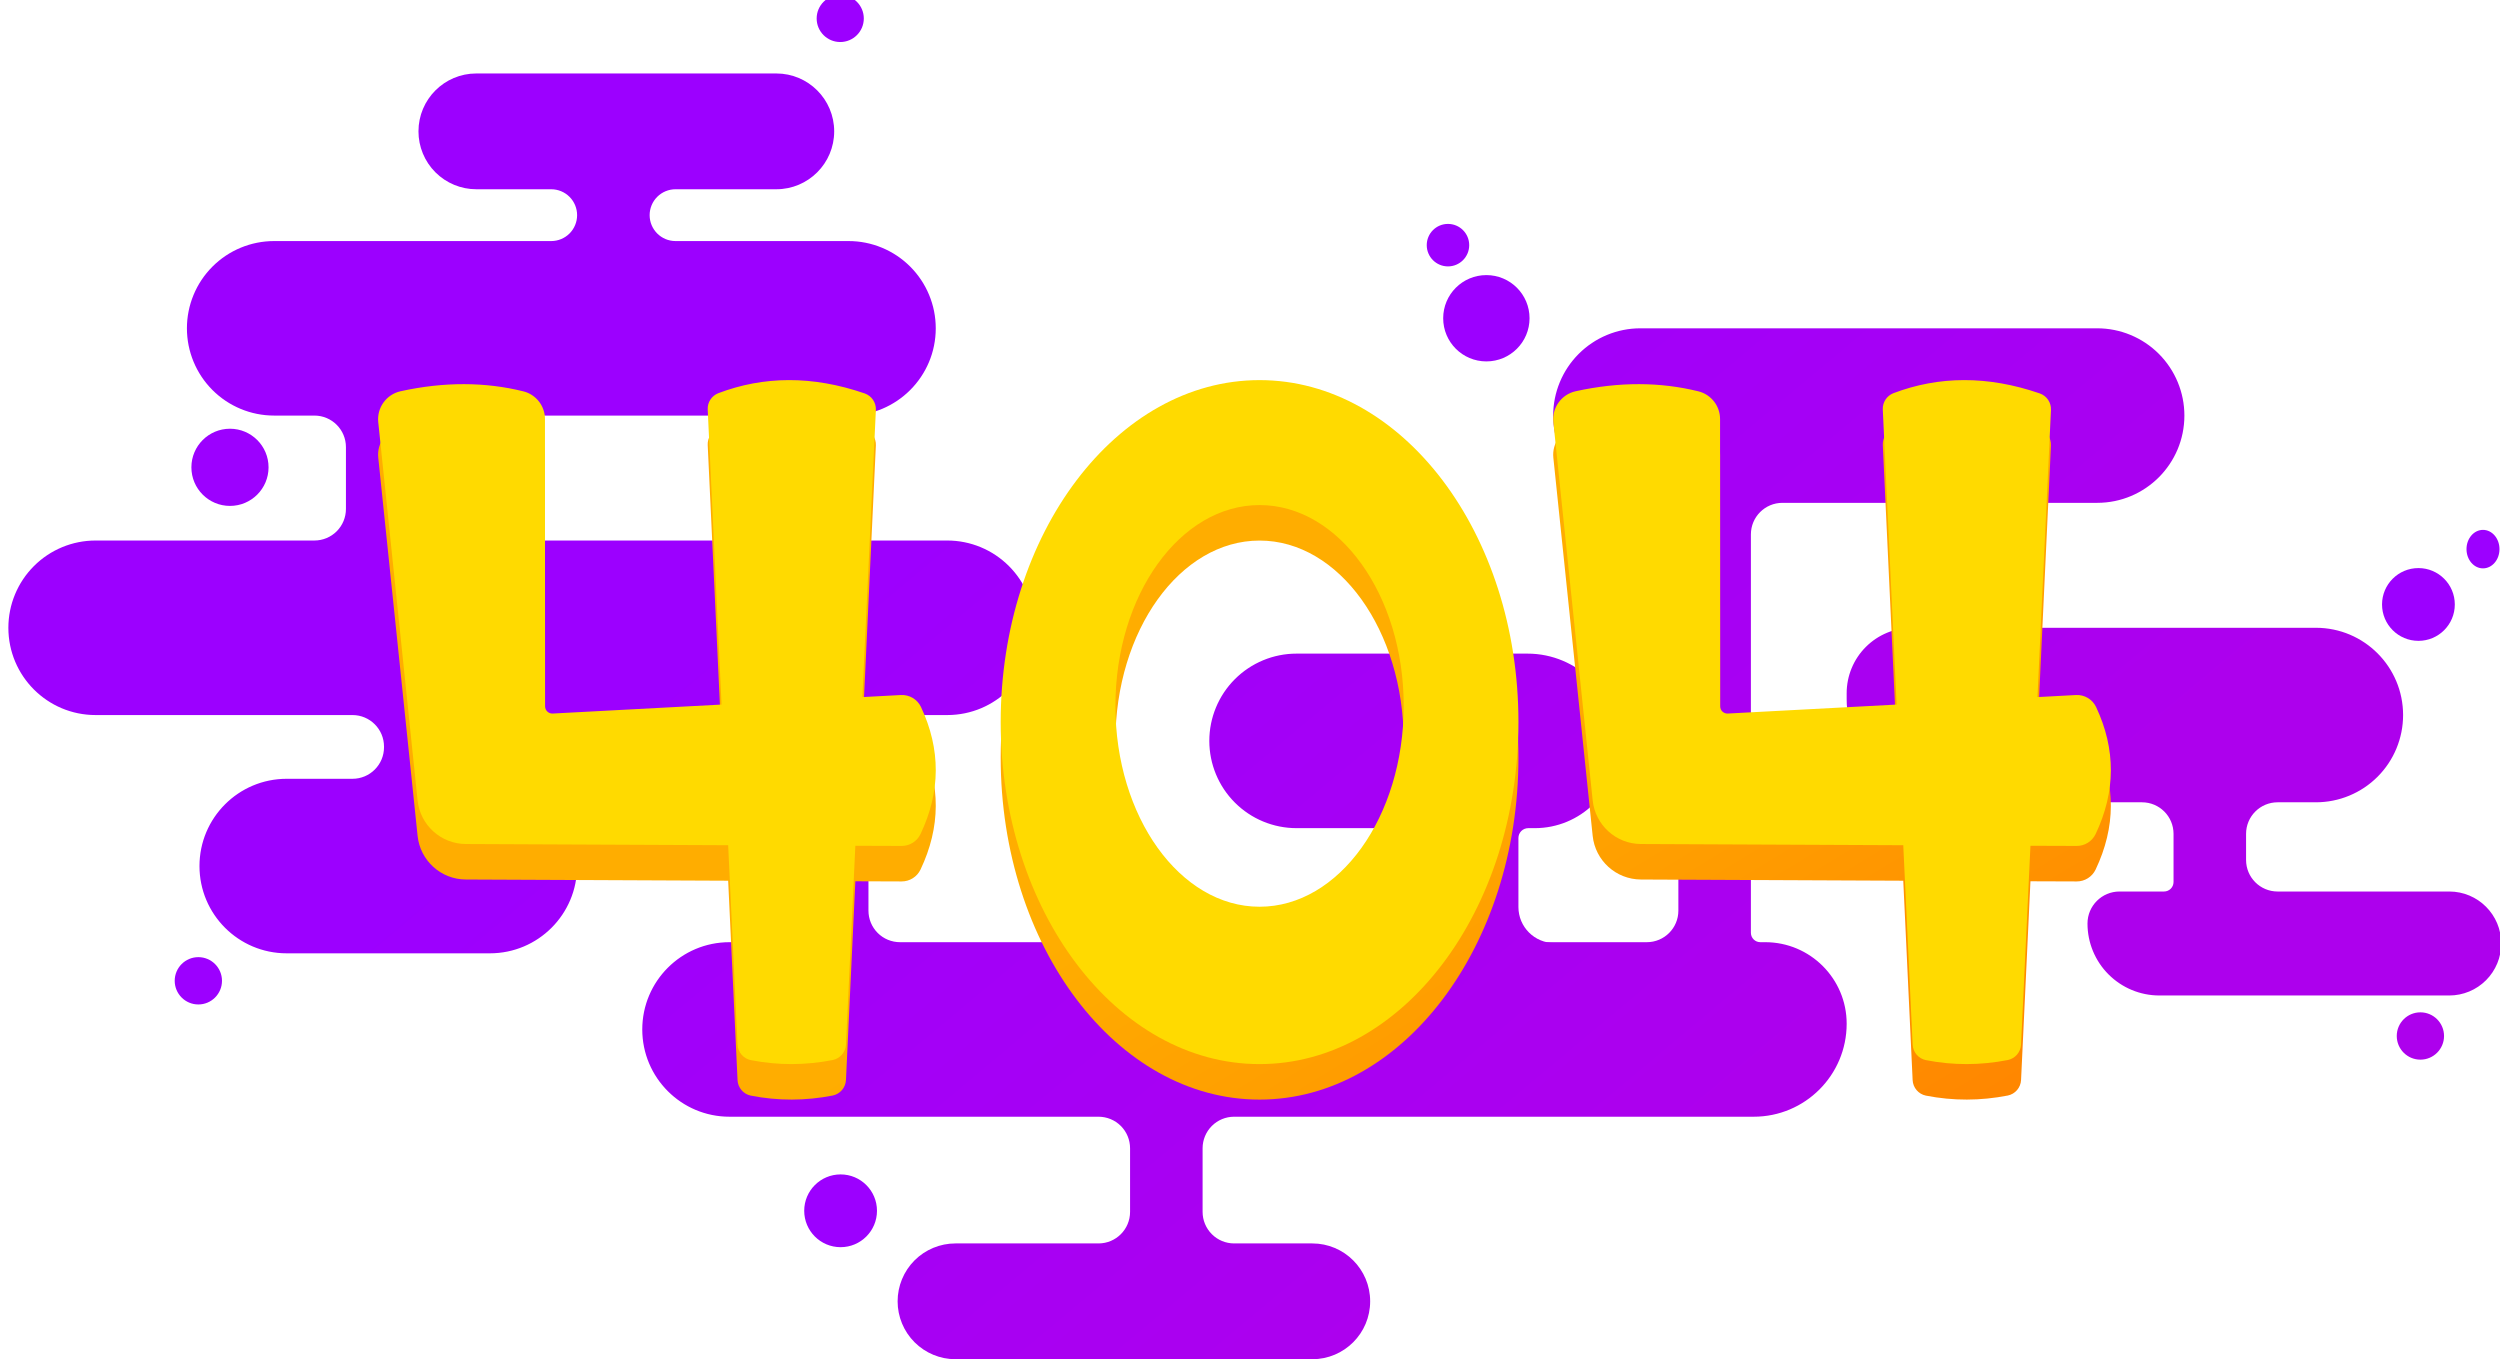
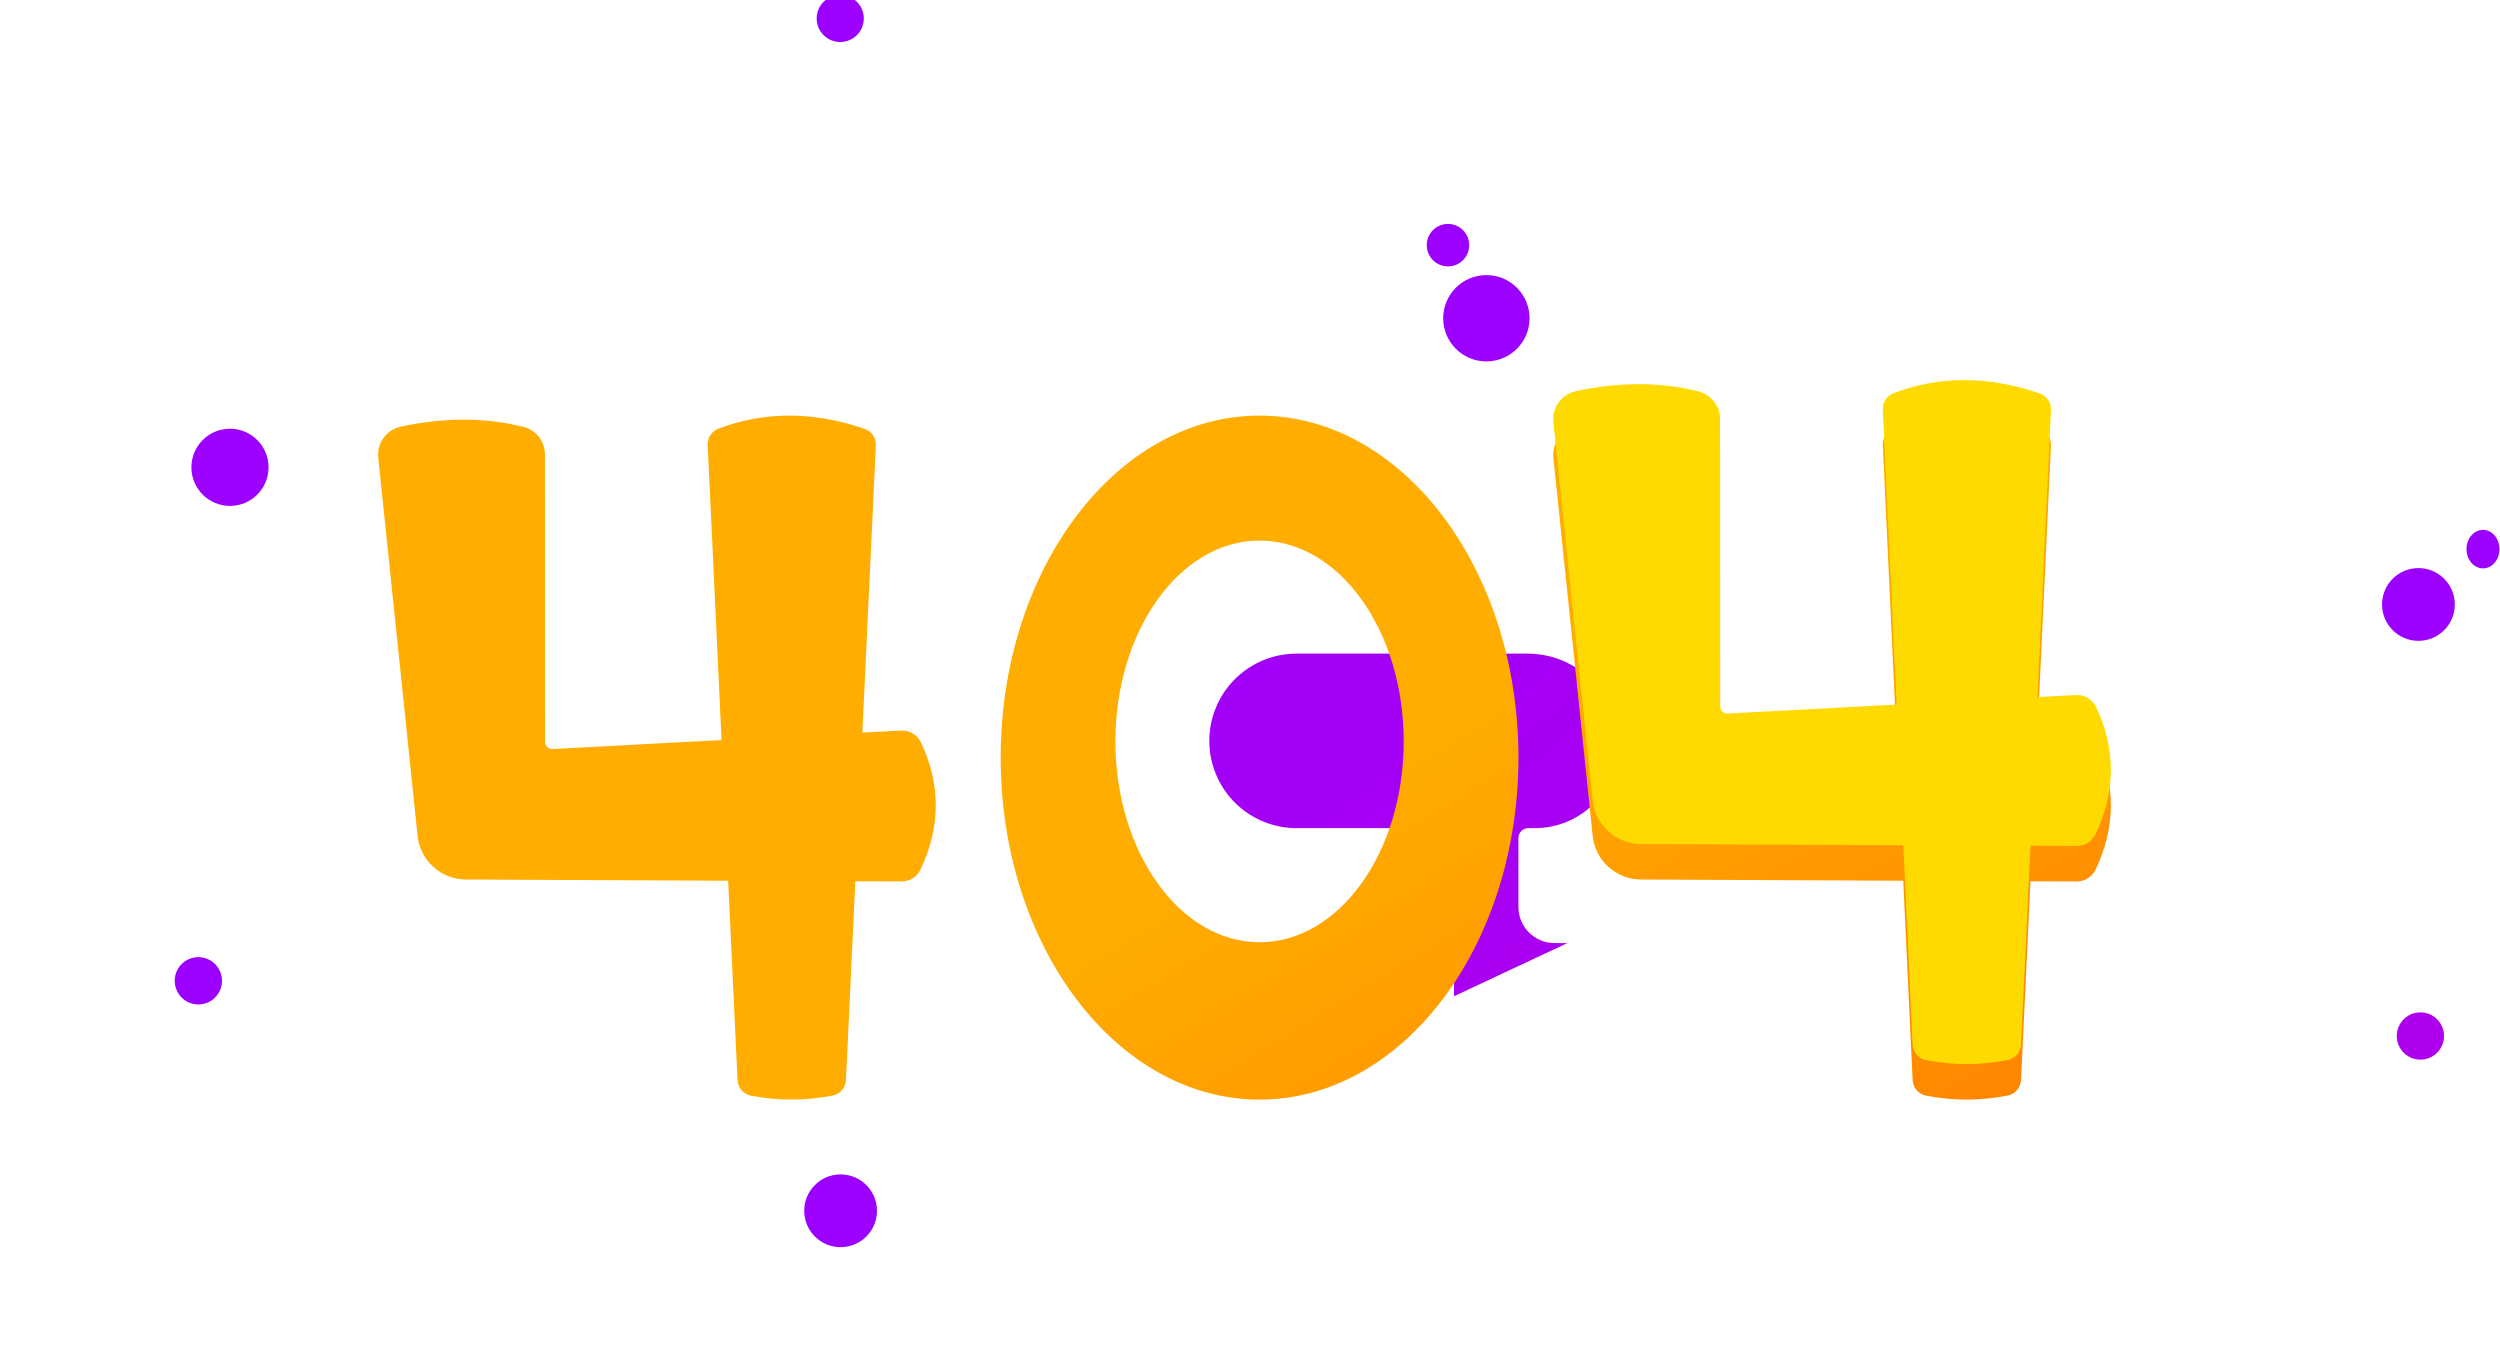
<svg xmlns="http://www.w3.org/2000/svg" width="100%" height="100%" viewBox="0 0 800 435" version="1.1" style="fill-rule:evenodd;clip-rule:evenodd;stroke-linejoin:round;stroke-miterlimit:2;">
  <g id="_404-Image" transform="matrix(1,0,0,0.725,0,0)">
    <rect x="0" y="0" width="800" height="600" style="fill:none;" />
    <g transform="matrix(0.742,0,0,0.672,-4091.77,-219.818)">
      <g transform="matrix(1,0,0,1.524,5090.71,-6229.97)">
-         <path d="M672.692,4395.27C672.692,4392.31 671.516,4389.48 669.423,4387.38C667.331,4385.29 664.493,4384.11 661.533,4384.11C652.797,4384.11 640.31,4384.11 629.225,4384.11C622.608,4384.11 616.262,4381.48 611.584,4376.81C606.905,4372.13 604.276,4365.78 604.276,4359.16L604.276,4359.16C604.276,4345.38 615.446,4334.21 629.225,4334.21L758.614,4334.21C772.393,4334.21 783.563,4345.38 783.563,4359.16C783.563,4359.16 783.563,4359.16 783.563,4359.16C783.563,4372.94 772.393,4384.11 758.614,4384.11C744.034,4384.11 726.351,4384.11 715.129,4384.11C712.169,4384.11 709.331,4385.29 707.239,4387.38C705.146,4389.48 703.971,4392.31 703.971,4395.27C703.971,4395.27 703.971,4395.28 703.971,4395.28C703.971,4401.44 708.966,4406.44 715.129,4406.44C731.825,4406.44 764.091,4406.44 789.757,4406.44C799.731,4406.44 809.297,4410.4 816.349,4417.45C823.402,4424.5 827.364,4434.07 827.364,4444.04C827.364,4444.04 827.364,4444.04 827.364,4444.04C827.364,4464.81 810.527,4481.65 789.757,4481.65L617.874,4481.65C610.364,4481.65 604.276,4487.74 604.276,4495.25L604.276,4521.9C604.276,4529.41 610.364,4535.5 617.874,4535.5C657.223,4535.5 772.218,4535.5 832.339,4535.5C842.313,4535.5 851.879,4539.46 858.931,4546.52C865.984,4553.57 869.946,4563.13 869.946,4573.11L869.946,4573.11C869.946,4593.88 853.109,4610.72 832.339,4610.72L811.939,4610.72C808.333,4610.72 804.874,4612.15 802.324,4614.7C799.774,4617.25 798.341,4620.71 798.341,4624.32C798.341,4642.98 798.341,4676.35 798.341,4695.02C798.341,4698.62 799.774,4702.08 802.324,4704.63C804.874,4707.18 808.333,4708.61 811.939,4708.61C867.67,4708.61 1078.3,4708.61 1134.03,4708.61C1141.54,4708.61 1147.63,4702.53 1147.63,4695.02C1147.63,4659.06 1147.63,4562.05 1147.63,4529.82C1147.63,4527.02 1146.52,4524.33 1144.54,4522.35C1142.56,4520.37 1139.87,4519.26 1137.07,4519.26C1135.26,4519.26 1133.3,4519.26 1131.24,4519.26C1121.27,4519.26 1111.7,4515.3 1104.65,4508.24C1097.6,4501.19 1093.64,4491.63 1093.64,4481.65C1093.64,4481.65 1093.64,4481.65 1093.64,4481.65C1093.64,4471.68 1097.6,4462.11 1104.65,4455.06C1111.7,4448.01 1121.27,4444.04 1131.24,4444.04C1183.18,4444.04 1276.32,4444.04 1328.26,4444.04C1338.23,4444.04 1347.8,4448.01 1354.85,4455.06C1361.9,4462.11 1365.86,4471.68 1365.86,4481.65C1365.86,4481.65 1365.86,4481.65 1365.86,4481.65C1365.86,4502.42 1349.03,4519.26 1328.26,4519.26L1297.48,4519.26C1293.87,4519.26 1290.41,4520.69 1287.86,4523.24C1285.31,4525.79 1283.88,4529.25 1283.88,4532.86C1283.88,4541.01 1283.88,4551.35 1283.88,4559.51C1283.88,4567.02 1289.97,4573.11 1297.48,4573.11L1422.58,4573.11C1443.35,4573.11 1460.18,4589.95 1460.18,4610.72L1460.18,4610.72C1460.18,4620.69 1456.22,4630.26 1449.17,4637.31C1442.12,4644.36 1432.55,4648.32 1422.58,4648.32L1406.05,4648.32C1398.55,4648.32 1392.46,4654.41 1392.46,4661.92C1392.46,4665.57 1392.46,4669.52 1392.46,4673.18C1392.46,4680.69 1398.55,4686.77 1406.05,4686.77C1424.55,4686.77 1457.88,4686.77 1480.1,4686.77C1492.47,4686.77 1502.5,4696.8 1502.5,4709.17L1502.5,4709.18C1502.5,4715.12 1500.14,4720.81 1495.94,4725.02C1491.74,4729.22 1486.04,4731.58 1480.1,4731.58C1448.51,4731.58 1390.75,4731.58 1355.06,4731.58C1346.84,4731.58 1338.96,4728.31 1333.15,4722.5C1327.33,4716.69 1324.07,4708.8 1324.07,4700.58L1324.07,4700.58C1324.07,4692.95 1330.25,4686.77 1337.88,4686.77C1344.7,4686.77 1352.45,4686.77 1357.07,4686.77C1359.34,4686.77 1361.18,4684.94 1361.18,4682.67C1361.18,4677.74 1361.18,4669.24 1361.18,4661.92C1361.18,4654.41 1355.09,4648.32 1347.58,4648.32C1328.62,4648.32 1293.34,4648.32 1264.71,4648.32C1240.13,4648.32 1220.21,4628.4 1220.21,4603.82L1220.21,4601.31C1220.21,4593.83 1223.18,4586.66 1228.47,4581.37C1233.76,4576.08 1240.93,4573.11 1248.41,4573.11C1248.41,4573.11 1248.41,4573.11 1248.41,4573.11C1249.52,4573.11 1250.59,4572.67 1251.37,4571.88C1252.16,4571.1 1252.6,4570.03 1252.6,4568.92C1252.6,4561.27 1252.6,4544.74 1252.6,4532.86C1252.6,4525.35 1246.51,4519.26 1239,4519.26C1225.76,4519.26 1205.75,4519.26 1192.51,4519.26C1185,4519.26 1178.91,4525.35 1178.91,4532.86C1178.91,4571.73 1178.91,4682 1178.91,4704.56C1178.91,4706.8 1180.73,4708.61 1182.97,4708.61C1183.61,4708.61 1184.32,4708.61 1185.08,4708.61C1204.48,4708.61 1220.21,4724.34 1220.21,4743.74L1220.21,4743.75C1220.21,4765.89 1202.26,4783.83 1180.12,4783.83L956.042,4783.83C952.436,4783.83 948.978,4785.26 946.428,4787.81C943.878,4790.36 942.445,4793.82 942.445,4797.43C942.445,4805.79 942.445,4816.48 942.445,4824.84C942.445,4828.45 943.878,4831.9 946.428,4834.45C948.978,4837.01 952.436,4838.44 956.042,4838.44C965.523,4838.44 978.45,4838.44 989.756,4838.44C1003.53,4838.44 1014.71,4849.61 1014.71,4863.39C1014.71,4863.39 1014.71,4863.39 1014.71,4863.39C1014.71,4877.17 1003.53,4888.34 989.756,4888.34L835.866,4888.34C829.249,4888.34 822.903,4885.71 818.224,4881.03C813.545,4876.35 810.917,4870.01 810.917,4863.39L810.917,4863.39C810.917,4856.77 813.545,4850.42 818.224,4845.74C822.903,4841.07 829.249,4838.44 835.866,4838.44C855.38,4838.44 881.77,4838.44 897.569,4838.44C905.078,4838.44 911.166,4832.35 911.166,4824.84L911.166,4797.43C911.166,4793.82 909.734,4790.36 907.184,4787.81C904.634,4785.26 901.175,4783.83 897.569,4783.83C865.855,4783.83 786.07,4783.83 738.401,4783.83C717.631,4783.83 700.794,4766.99 700.794,4746.22C700.794,4746.22 700.794,4746.22 700.794,4746.22C700.794,4725.45 717.631,4708.61 738.401,4708.61C743.776,4708.61 748.99,4708.61 753.465,4708.61C757.071,4708.61 760.53,4707.18 763.08,4704.63C765.63,4702.08 767.063,4698.62 767.063,4695.02C767.063,4676.35 767.063,4642.98 767.063,4624.32C767.063,4620.71 765.63,4617.25 763.08,4614.7C760.53,4612.15 757.071,4610.72 753.465,4610.72C725.576,4610.72 662.182,4610.72 634.293,4610.72C626.783,4610.72 620.695,4616.81 620.695,4624.32C620.695,4625.82 620.695,4627.34 620.695,4628.78C620.695,4633.98 624.911,4638.19 630.111,4638.19C631.65,4638.19 633.323,4638.19 635.085,4638.19C645.059,4638.19 654.624,4642.15 661.677,4649.21C668.729,4656.26 672.692,4665.83 672.692,4675.8C672.692,4675.8 672.692,4675.8 672.692,4675.8C672.692,4696.57 655.854,4713.41 635.085,4713.41L547.439,4713.41C526.669,4713.41 509.832,4696.57 509.832,4675.8L509.832,4675.8C509.832,4655.03 526.669,4638.19 547.439,4638.19L575.819,4638.19C583.329,4638.19 589.416,4632.11 589.416,4624.6C589.416,4624.5 589.416,4624.41 589.416,4624.32C589.416,4616.81 583.329,4610.72 575.819,4610.72C551.662,4610.72 500.472,4610.72 465.019,4610.72C444.25,4610.72 427.413,4593.88 427.413,4573.11L427.413,4573.11C427.413,4563.13 431.375,4553.57 438.427,4546.52C445.48,4539.46 455.046,4535.5 465.02,4535.5C495.958,4535.5 538.062,4535.5 559.4,4535.5C563.006,4535.5 566.465,4534.07 569.015,4531.52C571.565,4528.97 572.997,4525.51 572.997,4521.9C572.997,4513.75 572.997,4503.41 572.997,4495.25C572.997,4487.74 566.91,4481.65 559.4,4481.65C554.305,4481.65 548.238,4481.65 542.023,4481.65C532.049,4481.65 522.484,4477.69 515.431,4470.64C508.378,4463.58 504.416,4454.02 504.416,4444.04L504.416,4444.04C504.416,4434.07 508.378,4424.5 515.431,4417.45C522.484,4410.4 532.049,4406.44 542.023,4406.44C580.394,4406.44 637.599,4406.44 661.533,4406.44C664.493,4406.44 667.331,4405.26 669.423,4403.17C671.516,4401.07 672.692,4398.24 672.692,4395.28C672.692,4395.28 672.692,4395.27 672.692,4395.27Z" style="fill:url(#_Linear1);" />
-       </g>
+         </g>
      <g transform="matrix(1,0,0,1.524,5090.71,-8028.12)">
        <path d="M1050.87,5853.77C1050.87,5845.8 1044.41,5839.35 1036.45,5839.35L982.95,5839.35C972.976,5839.35 963.411,5835.39 956.358,5828.33C949.306,5821.28 945.343,5811.72 945.343,5801.74C945.343,5801.74 945.343,5801.74 945.343,5801.74C945.343,5791.77 949.306,5782.2 956.358,5775.15C963.411,5768.1 972.976,5764.13 982.95,5764.13L1082.55,5764.13C1104.21,5764.13 1121.76,5781.69 1121.76,5803.34C1121.76,5803.34 1121.76,5803.34 1121.76,5803.34C1121.76,5812.89 1117.97,5822.05 1111.22,5828.8C1104.46,5835.56 1095.31,5839.35 1085.76,5839.35C1084.71,5839.35 1083.75,5839.35 1082.89,5839.35C1081.77,5839.35 1080.69,5839.8 1079.89,5840.59C1079.1,5841.39 1078.65,5842.47 1078.65,5843.59C1078.65,5850.13 1078.65,5862.99 1078.65,5873.34C1078.65,5881.92 1085.61,5888.87 1094.18,5888.87L1099.79,5888.87L1050.87,5911.79L1050.87,5853.77Z" style="fill:url(#_Linear2);" />
      </g>
    </g>
    <g transform="matrix(0.742,0,0,0.672,-4091.77,-219.818)">
      <g transform="matrix(1,0,0,1.524,4837.33,-6321.03)">
        <path d="M988.367,4681.25C985.713,4624.84 983.161,4570.53 982.394,4554.08C982.249,4550.99 984.098,4548.16 986.982,4547.05C1006.53,4539.65 1027.51,4539.38 1050.11,4547.16C1053.11,4548.21 1055.07,4551.11 1054.92,4554.28C1054.15,4570.65 1051.68,4623.03 1049.09,4678.03L1065.71,4677.14C1069.38,4676.95 1072.8,4678.98 1074.37,4682.29C1082.97,4700.56 1082.85,4718.8 1074.18,4737.05C1072.68,4740.2 1069.49,4742.2 1066,4742.18C1061.58,4742.17 1054.69,4742.14 1046.07,4742.11C1044.21,4781.64 1042.63,4815.1 1042.02,4827.77C1041.87,4831.04 1039.51,4833.79 1036.31,4834.45C1024.53,4836.75 1012.76,4836.8 1000.98,4834.49C997.769,4833.83 995.416,4831.07 995.262,4827.8C994.665,4815.11 993.084,4781.53 991.218,4741.87C950.073,4741.68 903.419,4741.47 878.071,4741.35C867.349,4741.3 858.385,4733.19 857.275,4722.52C853.129,4682.68 843.553,4590.67 840.314,4559.55C839.665,4553.31 843.799,4547.58 849.924,4546.22C868.802,4542.07 886.465,4542.19 902.896,4546.26C908.373,4547.63 912.214,4552.55 912.214,4558.19C912.247,4585.37 912.247,4664.78 912.247,4681.98C912.247,4682.85 912.601,4683.67 913.227,4684.26C913.853,4684.86 914.695,4685.17 915.556,4685.12L988.367,4681.25Z" style="fill:url(#_Linear3);" />
      </g>
      <g transform="matrix(1,0,0,1.524,4837.33,-6321.03)">
        <path d="M1495.14,4681.25C1492.49,4624.84 1489.94,4570.53 1489.17,4554.08C1489.03,4550.99 1490.88,4548.16 1493.76,4547.05C1513.31,4539.65 1534.29,4539.38 1556.88,4547.16C1559.89,4548.21 1561.85,4551.11 1561.7,4554.28C1560.93,4570.65 1558.46,4623.03 1555.87,4678.03L1572.49,4677.14C1576.15,4676.95 1579.57,4678.98 1581.15,4682.29C1589.75,4700.56 1589.62,4718.8 1580.96,4737.05C1579.45,4740.2 1576.27,4742.2 1572.78,4742.18C1568.36,4742.17 1561.47,4742.14 1552.85,4742.11C1550.99,4781.64 1549.4,4815.1 1548.8,4827.77C1548.64,4831.04 1546.29,4833.79 1543.08,4834.45C1531.31,4836.75 1519.54,4836.8 1507.76,4834.49C1504.55,4833.83 1502.19,4831.07 1502.04,4827.8C1501.44,4815.11 1499.86,4781.53 1498,4741.87C1456.85,4741.68 1410.2,4741.47 1384.85,4741.35C1374.13,4741.3 1365.16,4733.19 1364.05,4722.52C1359.91,4682.68 1350.33,4590.67 1347.09,4559.55C1346.44,4553.31 1350.58,4547.58 1356.7,4546.22C1375.58,4542.07 1393.24,4542.19 1409.67,4546.26C1415.15,4547.63 1418.99,4552.55 1418.99,4558.19C1419.02,4585.37 1419.02,4664.78 1419.02,4681.98C1419.02,4682.85 1419.38,4683.67 1420,4684.26C1420.63,4684.86 1421.47,4685.17 1422.33,4685.12L1495.14,4681.25Z" style="fill:url(#_Linear4);" />
      </g>
      <g transform="matrix(1,0,0,1.524,4837.33,-6321.03)">
        <path d="M1220.39,4541.42C1282.01,4541.42 1332.04,4607.46 1332.04,4688.81C1332.04,4770.16 1282.01,4836.2 1220.39,4836.2C1158.77,4836.2 1108.75,4770.16 1108.75,4688.81C1108.75,4607.46 1158.77,4541.42 1220.39,4541.42ZM1220.39,4595.27C1254.7,4595.27 1282.56,4634.05 1282.56,4681.82C1282.56,4729.6 1254.7,4768.38 1220.39,4768.38C1186.09,4768.38 1158.23,4729.6 1158.23,4681.82C1158.23,4634.05 1186.09,4595.27 1220.39,4595.27Z" style="fill:url(#_Linear5);" />
      </g>
    </g>
    <g transform="matrix(0.742,0,0,0.672,-4091.77,-235.487)">
      <g transform="matrix(1,0,0,1.524,4837.33,-6321.03)">
-         <path d="M988.367,4681.25C985.713,4624.84 983.161,4570.53 982.394,4554.08C982.249,4550.99 984.098,4548.16 986.982,4547.05C1006.53,4539.65 1027.51,4539.38 1050.11,4547.16C1053.11,4548.21 1055.07,4551.11 1054.92,4554.28C1054.15,4570.65 1051.68,4623.03 1049.09,4678.03L1065.71,4677.14C1069.38,4676.95 1072.8,4678.98 1074.37,4682.29C1082.97,4700.56 1082.85,4718.8 1074.18,4737.05C1072.68,4740.2 1069.49,4742.2 1066,4742.18C1061.58,4742.17 1054.69,4742.14 1046.07,4742.11C1044.21,4781.64 1042.63,4815.1 1042.02,4827.77C1041.87,4831.04 1039.51,4833.79 1036.31,4834.45C1024.53,4836.75 1012.76,4836.8 1000.98,4834.49C997.769,4833.83 995.416,4831.07 995.262,4827.8C994.665,4815.11 993.084,4781.53 991.218,4741.87C950.073,4741.68 903.419,4741.47 878.071,4741.35C867.349,4741.3 858.385,4733.19 857.275,4722.52C853.129,4682.68 843.553,4590.67 840.314,4559.55C839.665,4553.31 843.799,4547.58 849.924,4546.22C868.802,4542.07 886.465,4542.19 902.896,4546.26C908.373,4547.63 912.214,4552.55 912.214,4558.19C912.247,4585.37 912.247,4664.78 912.247,4681.98C912.247,4682.85 912.601,4683.67 913.227,4684.26C913.853,4684.86 914.695,4685.17 915.556,4685.12L988.367,4681.25Z" style="fill:rgb(255,218,0);" />
-       </g>
+         </g>
      <g transform="matrix(1,0,0,1.524,4837.33,-6321.03)">
        <path d="M1495.14,4681.25C1492.49,4624.84 1489.94,4570.53 1489.17,4554.08C1489.03,4550.99 1490.88,4548.16 1493.76,4547.05C1513.31,4539.65 1534.29,4539.38 1556.88,4547.16C1559.89,4548.21 1561.85,4551.11 1561.7,4554.28C1560.93,4570.65 1558.46,4623.03 1555.87,4678.03L1572.49,4677.14C1576.15,4676.95 1579.57,4678.98 1581.15,4682.29C1589.75,4700.56 1589.62,4718.8 1580.96,4737.05C1579.45,4740.2 1576.27,4742.2 1572.78,4742.18C1568.36,4742.17 1561.47,4742.14 1552.85,4742.11C1550.99,4781.64 1549.4,4815.1 1548.8,4827.77C1548.64,4831.04 1546.29,4833.79 1543.08,4834.45C1531.31,4836.75 1519.54,4836.8 1507.76,4834.49C1504.55,4833.83 1502.19,4831.07 1502.04,4827.8C1501.44,4815.11 1499.86,4781.53 1498,4741.87C1456.85,4741.68 1410.2,4741.47 1384.85,4741.35C1374.13,4741.3 1365.16,4733.19 1364.05,4722.52C1359.91,4682.68 1350.33,4590.67 1347.09,4559.55C1346.44,4553.31 1350.58,4547.58 1356.7,4546.22C1375.58,4542.07 1393.24,4542.19 1409.67,4546.26C1415.15,4547.63 1418.99,4552.55 1418.99,4558.19C1419.02,4585.37 1419.02,4664.78 1419.02,4681.98C1419.02,4682.85 1419.38,4683.67 1420,4684.26C1420.63,4684.86 1421.47,4685.17 1422.33,4685.12L1495.14,4681.25Z" style="fill:rgb(255,218,0);" />
      </g>
      <g transform="matrix(1,0,0,1.524,4837.33,-6321.03)">
-         <path d="M1220.39,4541.42C1282.01,4541.42 1332.04,4607.46 1332.04,4688.81C1332.04,4770.16 1282.01,4836.2 1220.39,4836.2C1158.77,4836.2 1108.75,4770.16 1108.75,4688.81C1108.75,4607.46 1158.77,4541.42 1220.39,4541.42ZM1220.39,4595.27C1254.7,4595.27 1282.56,4634.05 1282.56,4681.82C1282.56,4729.6 1254.7,4768.38 1220.39,4768.38C1186.09,4768.38 1158.23,4729.6 1158.23,4681.82C1158.23,4634.05 1186.09,4595.27 1220.39,4595.27Z" style="fill:rgb(255,218,0);" />
-       </g>
+         </g>
    </g>
    <g transform="matrix(0.545,0,0,0.752,-148.216,-4088.12)">
      <circle cx="406.986" cy="5710.62" r="22.651" style="fill:rgb(156,0,255);" />
    </g>
    <g transform="matrix(0.61,0,0,0.841,227.376,-4662.16)">
      <circle cx="406.986" cy="5710.62" r="22.651" style="fill:rgb(156,0,255);" />
    </g>
    <g transform="matrix(0.3,0,0,0.414,341.257,-2255.99)">
      <circle cx="406.986" cy="5710.62" r="22.651" style="fill:rgb(156,0,255);" />
    </g>
    <g transform="matrix(0.334,0,0,0.461,-72.462,-2199.69)">
      <circle cx="406.986" cy="5710.62" r="22.651" style="fill:rgb(156,0,255);" />
    </g>
    <g transform="matrix(0.333,0,0,0.459,133.348,-2613.02)">
      <circle cx="406.986" cy="5710.62" r="22.651" style="fill:rgb(156,0,255);" />
    </g>
    <g transform="matrix(0.514,0,0,0.709,59.8,-3514.41)">
      <circle cx="406.986" cy="5710.62" r="22.651" style="fill:rgb(156,0,255);" />
    </g>
    <g transform="matrix(0.334,0,0,0.461,638.594,-2175.33)">
      <circle cx="406.986" cy="5710.62" r="22.651" style="fill:rgb(173,0,237);" />
    </g>
    <g transform="matrix(0.514,0,0,0.709,564.704,-3782.03)">
      <circle cx="406.986" cy="5710.62" r="22.651" style="fill:rgb(156,0,255);" />
    </g>
    <g transform="matrix(0.233,0,0,0.375,699.73,-1899.11)">
      <circle cx="406.986" cy="5710.62" r="22.651" style="fill:rgb(156,0,255);" />
    </g>
  </g>
  <defs>
    <linearGradient id="_Linear1" x1="0" y1="0" x2="1" y2="0" gradientUnits="userSpaceOnUse" gradientTransform="matrix(285.811,340.839,-340.839,285.811,791.843,4520.63)">
      <stop offset="0" style="stop-color:rgb(156,0,255);stop-opacity:1" />
      <stop offset="1" style="stop-color:rgb(173,0,237);stop-opacity:1" />
    </linearGradient>
    <linearGradient id="_Linear2" x1="0" y1="0" x2="1" y2="0" gradientUnits="userSpaceOnUse" gradientTransform="matrix(285.811,340.839,-340.839,285.811,791.843,5700.85)">
      <stop offset="0" style="stop-color:rgb(156,0,255);stop-opacity:1" />
      <stop offset="1" style="stop-color:rgb(173,0,237);stop-opacity:1" />
    </linearGradient>
    <linearGradient id="_Linear3" x1="0" y1="0" x2="1" y2="0" gradientUnits="userSpaceOnUse" gradientTransform="matrix(194.911,322.081,-322.081,194.911,1158.23,4753.07)">
      <stop offset="0" style="stop-color:rgb(255,173,0);stop-opacity:1" />
      <stop offset="1" style="stop-color:rgb(255,119,0);stop-opacity:1" />
    </linearGradient>
    <linearGradient id="_Linear4" x1="0" y1="0" x2="1" y2="0" gradientUnits="userSpaceOnUse" gradientTransform="matrix(194.911,322.081,-322.081,194.911,1158.23,4753.07)">
      <stop offset="0" style="stop-color:rgb(255,173,0);stop-opacity:1" />
      <stop offset="1" style="stop-color:rgb(255,119,0);stop-opacity:1" />
    </linearGradient>
    <linearGradient id="_Linear5" x1="0" y1="0" x2="1" y2="0" gradientUnits="userSpaceOnUse" gradientTransform="matrix(194.911,322.081,-322.081,194.911,1158.23,4753.07)">
      <stop offset="0" style="stop-color:rgb(255,173,0);stop-opacity:1" />
      <stop offset="1" style="stop-color:rgb(255,119,0);stop-opacity:1" />
    </linearGradient>
  </defs>
</svg>